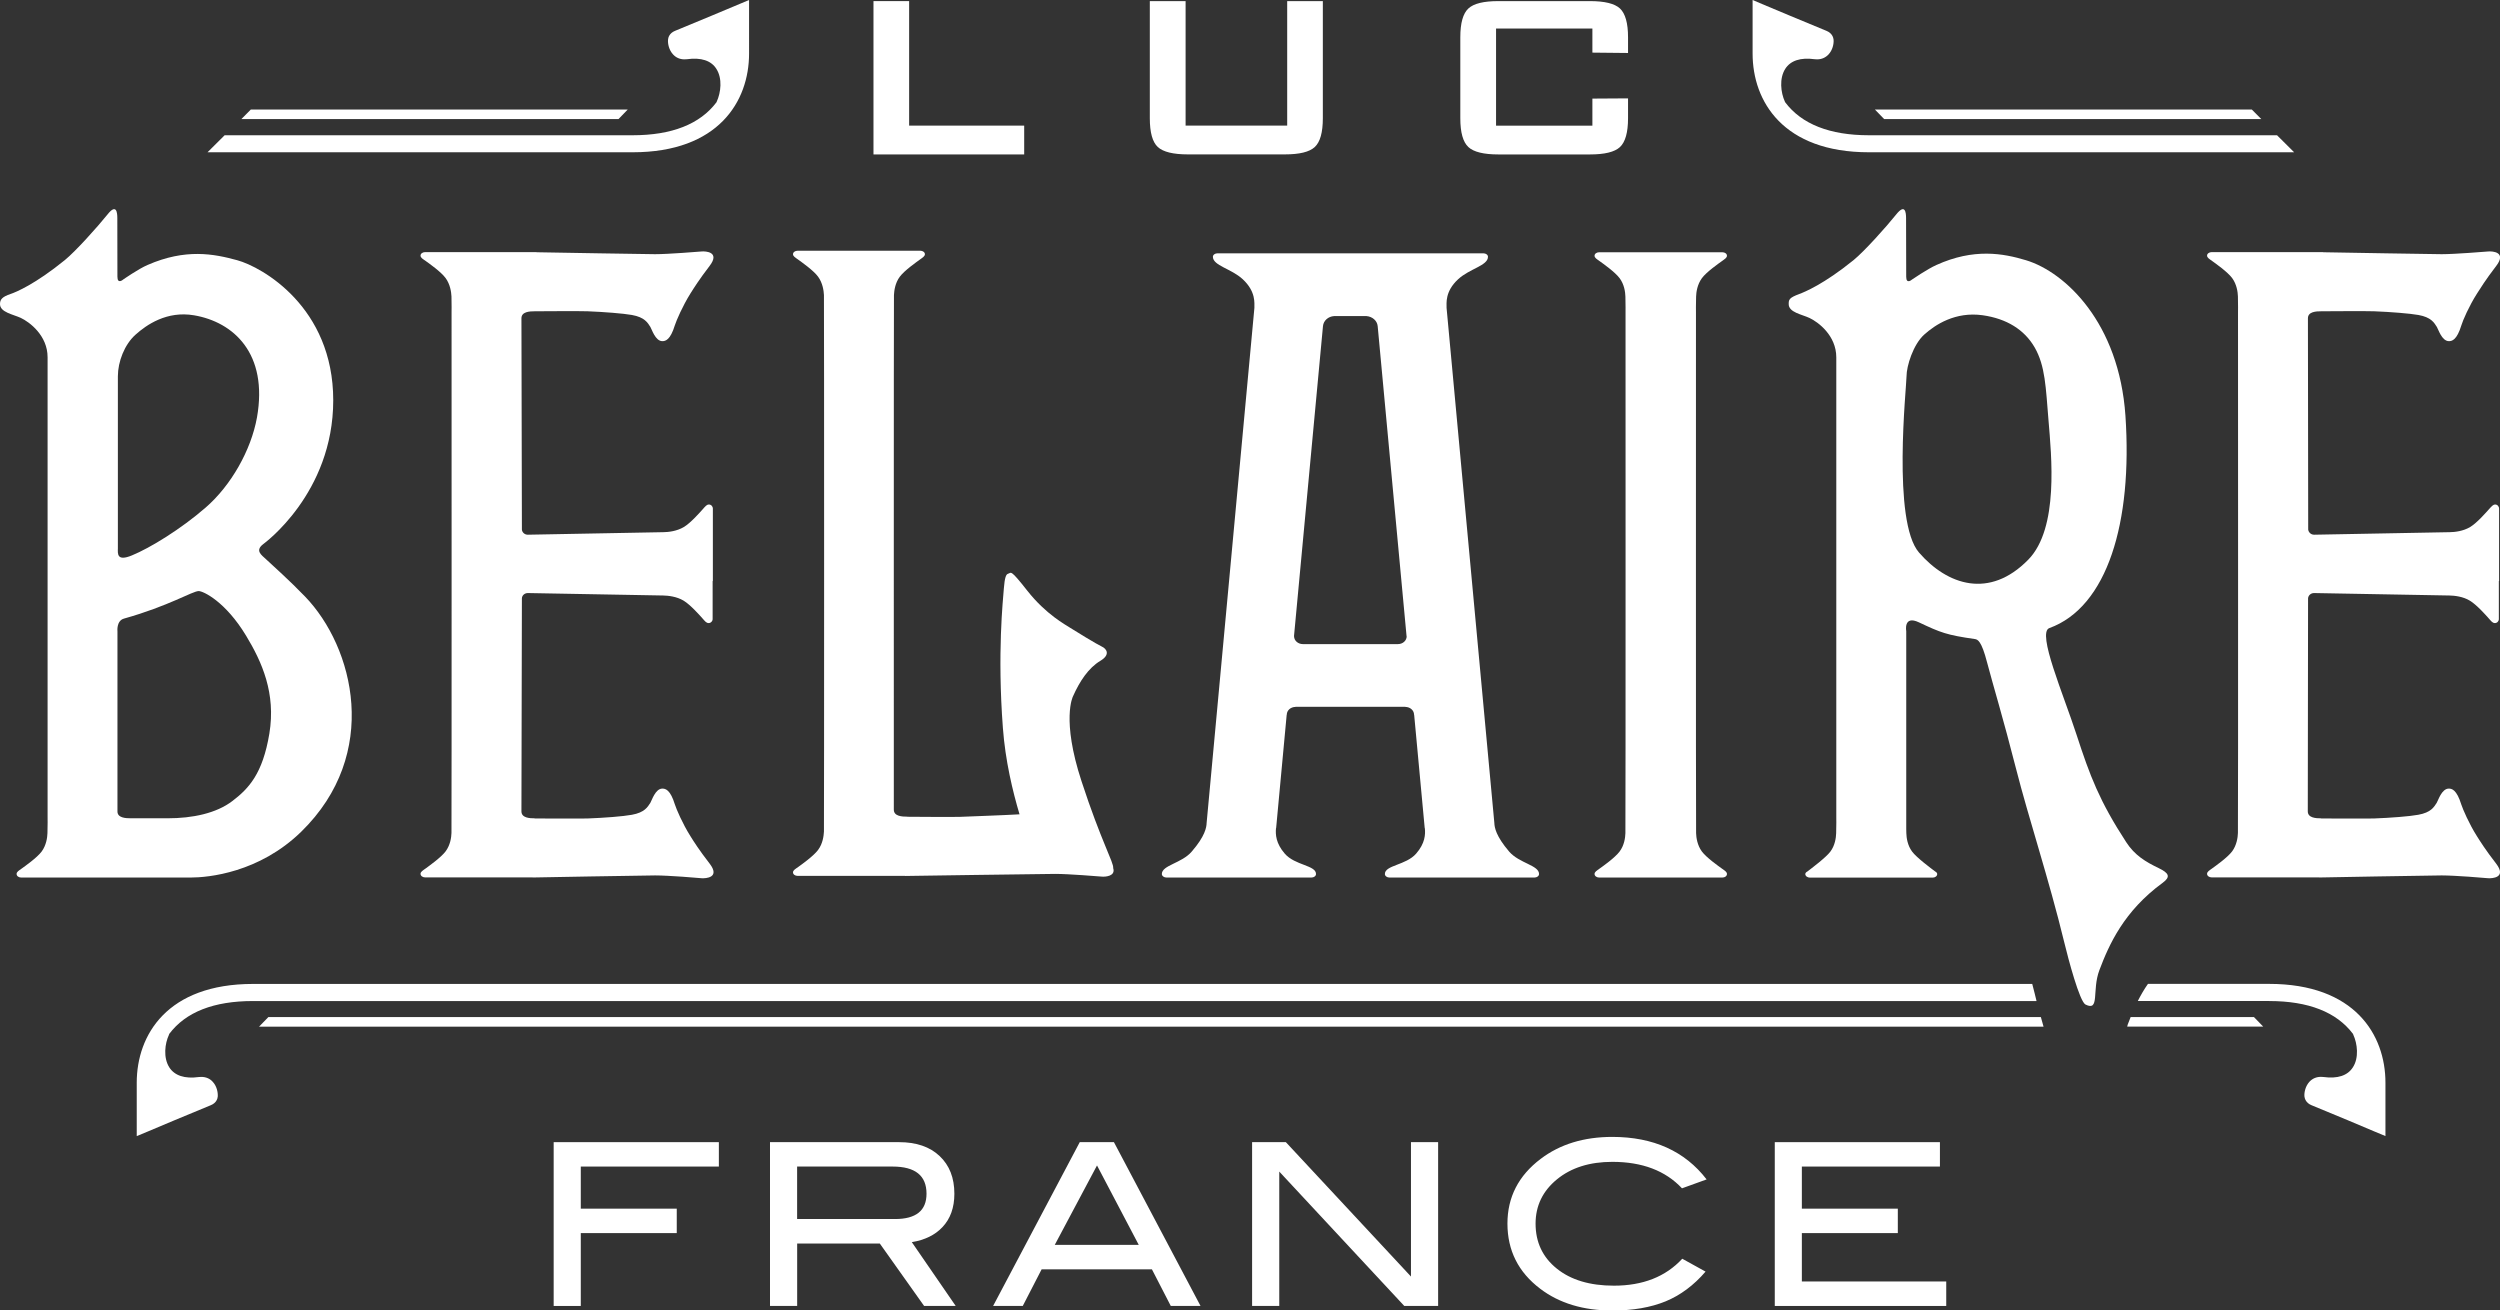
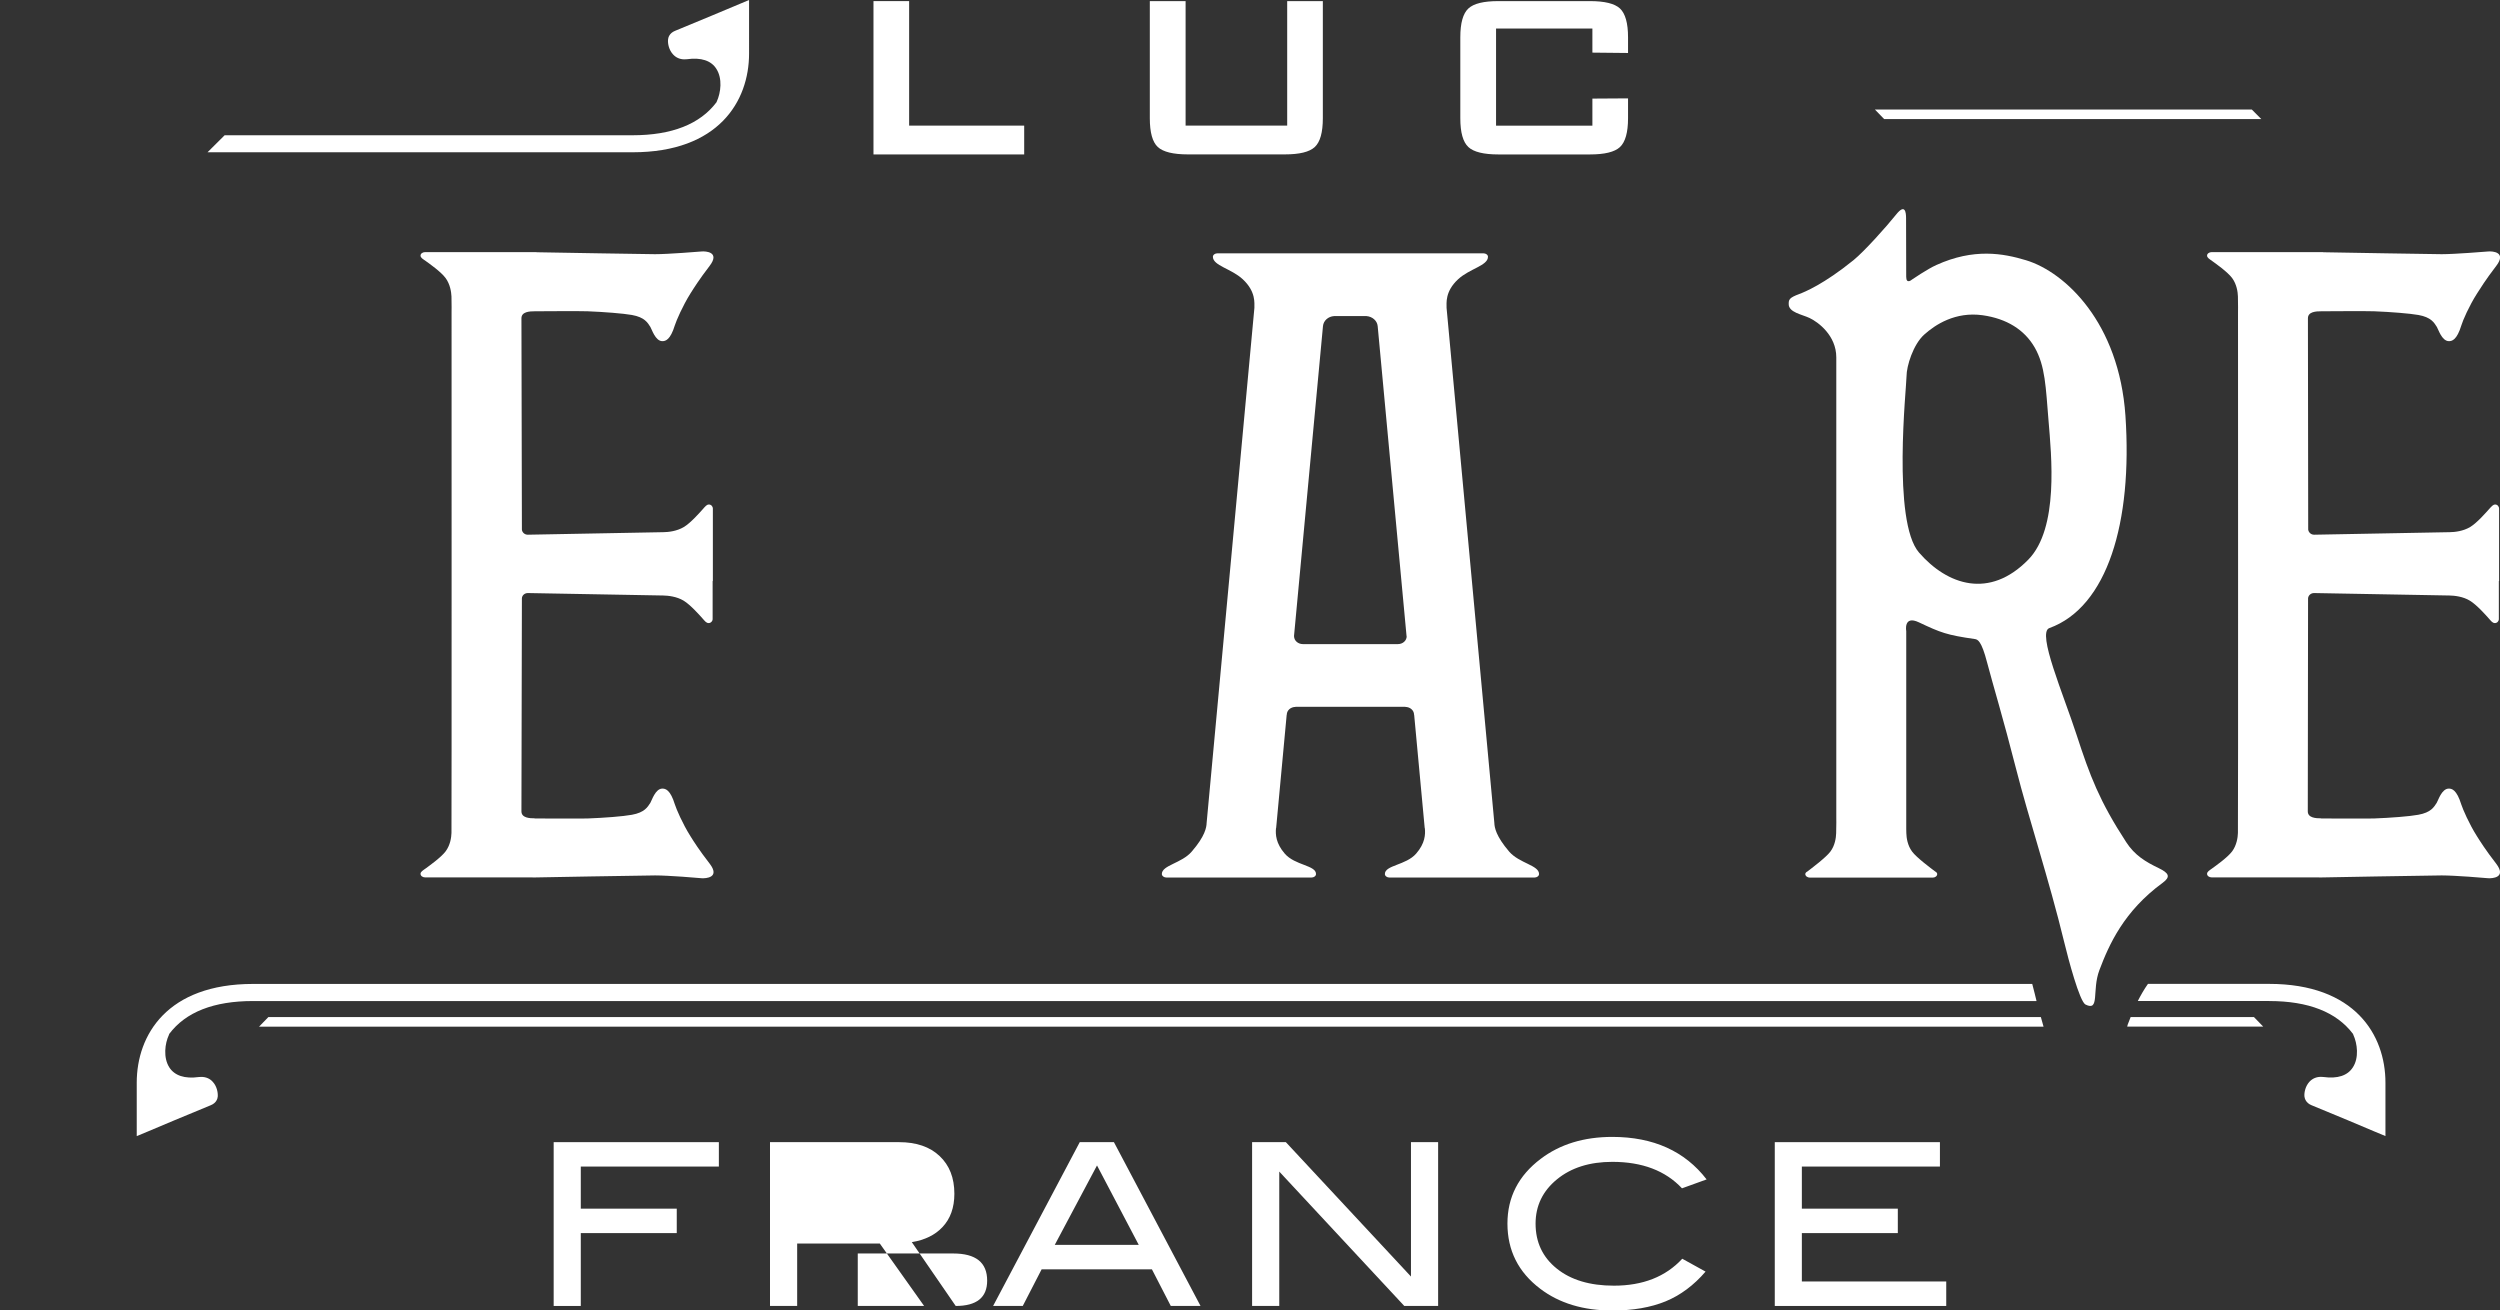
<svg xmlns="http://www.w3.org/2000/svg" id="Layer_1" x="0px" y="0px" viewBox="0 0 542.11 284.16" style="enable-background:new 0 0 542.11 284.16;" xml:space="preserve">
  <rect x="0" y="0" width="542.11" height="284.16" fill="#333333" stroke="none" />
  <style type="text/css">
	.st0{fill:#FFFFFF;}
</style>
  <g>
    <path class="st0" d="M159.85,1.08c-0.1,0.05-10.38,4.36-13.45,5.6c-1.28,0.51-1.51,1.51-1.54,1.93c-0.08,0.91,0.22,2.25,1.08,3.18   c0.64,0.71,1.49,1.08,2.47,1.08c0.18,0,0.37-0.02,0.56-0.03c3.06-0.42,5.25,0.3,6.37,2.09c1.35,2.09,0.98,5.15,0.08,7.11   l-0.05,0.13c-3.58,4.75-9.69,7.16-18.18,7.16H48.71l-3.71,3.69h92.19c18.6,0,25.24-11.05,25.24-21.4V0L159.85,1.08z" />
    <polygon class="st0" points="406.56,23.75 488.29,23.75 490.35,25.82 408.57,25.82  " />
-     <path class="st0" d="M382.59,1.08c0.11,0.05,10.38,4.36,13.45,5.6c1.28,0.51,1.52,1.51,1.56,1.93c0.08,0.91-0.22,2.25-1.08,3.18   c-0.64,0.69-1.49,1.08-2.47,1.08c-0.18,0-0.37-0.02-0.56-0.03c-3.06-0.42-5.23,0.3-6.37,2.09c-1.33,2.09-0.98,5.15-0.08,7.11   l0.06,0.13c3.56,4.75,9.69,7.16,18.16,7.16h88.5l3.71,3.69h-92.21c-18.6,0-25.22-11.05-25.22-21.4V0L382.59,1.08z" />
-     <polygon class="st0" points="136.12,23.75 54.39,23.75 52.34,25.82 134.12,25.82  " />
    <polygon class="st0" points="189.41,33.49 189.41,0.24 197.14,0.24 197.14,27.24 222.09,27.24 222.09,33.49  " />
    <path class="st0" d="M257.09,0.24v27h22.03v-27h7.73v25.38c0,3.1-0.58,5.18-1.75,6.26c-1.16,1.08-3.32,1.6-6.51,1.6h-21   c-3.19,0-5.36-0.53-6.53-1.6c-1.16-1.09-1.73-3.16-1.73-6.26V0.24H257.09z" />
    <path class="st0" d="M345.3,6.18h-20.89v21.07h20.89v-5.87l7.73-0.05v4.3c0,3.1-0.59,5.17-1.75,6.26c-1.16,1.08-3.34,1.6-6.51,1.6   h-19.85c-3.18,0-5.36-0.53-6.51-1.6c-1.17-1.09-1.75-3.16-1.75-6.26V8.1c0-3.1,0.58-5.17,1.75-6.26c1.16-1.08,3.32-1.6,6.51-1.6   h19.85c3.18,0,5.36,0.53,6.51,1.6c1.16,1.09,1.75,3.16,1.75,6.26v3.39l-7.73-0.08V6.18z" />
-     <path class="st0" d="M4.72,188.33c0.66-0.48,3.31-2.33,4.32-3.69c0.99-1.35,1.22-3,1.25-3.98c0.06-1.65,0.03-3.39,0.03-3.39v-99.8   c0-4.73-3.93-7.65-5.82-8.54C2.82,68.16,0,67.71,0,65.94c0-0.96,0.42-1.57,2.31-2.2c1.16-0.39,5.33-2.12,11.76-7.35   c2.34-1.91,7.08-7.19,9.27-9.92c1.89-2.37,2.1-0.42,2.1,0.83c0,0.95,0.02,10.96,0.02,12.69c0,1.73,1.24,0.63,1.24,0.63   s3.31-2.31,5.29-3.16c8.26-3.61,14.39-2.42,19.46-1.03c5.33,1.46,20.81,10.11,20.81,30.37c0,20.25-15.15,31.16-15.15,31.16   c-1.89,1.44-0.42,2.37,0.58,3.31c1.22,1.14,5.2,4.7,8.44,8.07c10.62,10.99,16.48,34.14-0.82,51.02c-9.13,8.9-20.15,9.93-23.99,9.93   H4.59c-0.55,0-0.99-0.34-0.99-0.77C3.59,189.06,4.06,188.8,4.72,188.33 M28.62,120.43c3.9-1.6,10.56-5.66,16.01-10.4   c5.46-4.75,9.8-12.37,11.09-19.49c2.47-13.91-5.1-20.71-13.64-22.17c-5.9-1.01-10.32,2.07-12.69,4.2   c-2.39,2.13-3.83,5.86-3.83,9.03v37.3C25.54,120.05,25.3,121.81,28.62,120.43 M28.37,177.44h7.99c5.38,0,10.54-1.07,14.04-3.75   c3.51-2.68,6.56-5.87,8.01-14.62c1.44-8.76-1.6-15.52-5.04-21.21c-4.49-7.44-9.31-9.69-10.28-9.69c-1.35,0-6.48,3.24-16.21,5.97   c-1.67,0.47-1.41,2.76-1.41,2.76v39.05C25.46,177.36,27.24,177.44,28.37,177.44" />
    <path class="st0" d="M149.71,181.31c-1.72-2.73-3.05-5.87-3.37-6.88c-0.98-3.19-2.04-3.43-2.71-3.43c-1.54,0-2.31,2.65-2.6,3.08   c-0.59,0.91-1.24,2.1-4.01,2.6c-1.88,0.35-6.02,0.67-9.59,0.8c-1.36,0.05-9.69,0-11.46,0c0-0.02,0-0.03,0-0.03   c-1.12,0-2.9-0.08-2.9-1.52c0,0,0.1-37.26,0.1-46.19c0.03-0.64,0.59-1.14,1.3-1.14c9.29,0.18,27.48,0.5,29.33,0.53   c1.09,0.02,2.92,0.21,4.44,1.12c1.49,0.9,3.58,3.27,4.11,3.87c0.53,0.59,0.8,0.99,1.33,0.99c0.47,0,0.85-0.4,0.85-0.88V126   l0.05-0.02v-15.68c0-0.48-0.37-0.9-0.85-0.9c-0.51,0-0.8,0.42-1.33,1.01c-0.53,0.59-2.6,2.97-4.11,3.87   c-1.52,0.91-3.35,1.11-4.44,1.12c-1.38,0.03-20.02,0.37-29.41,0.55c-0.67,0-1.22-0.5-1.27-1.11c0-9.24-0.1-45.82-0.1-45.82   c0-1.44,1.78-1.52,2.9-1.52l0,0c1.76-0.02,10.09-0.06,11.46,0c3.58,0.14,7.72,0.47,9.59,0.8c2.78,0.5,3.42,1.68,4.01,2.6   c0.29,0.43,1.06,3.08,2.6,3.08c0.67,0,1.73-0.24,2.71-3.45c0.32-1.01,1.67-4.16,3.37-6.88c0.71-1.12,1.85-2.97,4.16-5.98   c2.36-3.08-0.91-3.21-1.72-3.14c-0.79,0.06-7.2,0.59-10.11,0.59c-2.05,0-21.39-0.35-25.69-0.42v-0.03H92.18   c-0.55,0-0.99,0.34-0.99,0.75c0,0.47,0.47,0.72,1.14,1.19c0.66,0.47,3.31,2.33,4.3,3.69c0.99,1.36,1.22,3,1.27,3.98   c0.05,1.65,0.02,3.39,0.02,3.39s0.03,111.29-0.02,112.96c-0.03,0.98-0.26,2.63-1.27,3.98c-1.01,1.35-3.66,3.21-4.3,3.69   c-0.67,0.48-1.14,0.74-1.14,1.19c0,0.43,0.45,0.77,0.99,0.77h23.31v0.02c0,0,24.24-0.45,26.57-0.45c2.92,0,9.32,0.53,10.11,0.61   c0.8,0.05,4.08-0.08,1.72-3.16C151.56,184.27,150.42,182.45,149.71,181.31" />
    <path class="st0" d="M537.1,181.31c-1.73-2.73-3.06-5.87-3.39-6.88c-0.99-3.19-2.04-3.43-2.7-3.43c-1.56,0-2.33,2.65-2.62,3.08   c-0.59,0.91-1.22,2.1-4.01,2.6c-1.88,0.35-6.03,0.67-9.59,0.8c-1.36,0.05-9.69,0-11.47,0v-0.03c-1.12,0-2.89-0.08-2.89-1.52   c0,0,0.06-37.26,0.06-46.19c0.05-0.64,0.61-1.14,1.3-1.14c9.29,0.18,27.5,0.5,29.35,0.53c1.09,0.02,2.94,0.21,4.43,1.12   c1.51,0.9,3.59,3.27,4.12,3.87c0.53,0.59,0.8,0.99,1.32,0.99c0.48,0,0.85-0.4,0.85-0.88V126c0.02,0,0.05-0.02,0.05-0.02v-15.68   c0-0.48-0.37-0.9-0.83-0.9c-0.51,0-0.8,0.42-1.35,1.01c-0.53,0.59-2.58,2.97-4.09,3.87c-1.51,0.91-3.35,1.11-4.43,1.12   c-1.36,0.03-20.02,0.37-29.41,0.55c-0.67,0-1.2-0.5-1.28-1.11c0-9.24-0.06-45.82-0.06-45.82c0-1.44,1.76-1.52,2.89-1.52l0,0   c1.76-0.02,10.09-0.06,11.47,0c3.58,0.14,7.72,0.47,9.59,0.8c2.79,0.5,3.42,1.68,4.01,2.6c0.29,0.43,1.06,3.08,2.62,3.08   c0.66,0,1.72-0.24,2.7-3.45c0.3-1.01,1.65-4.16,3.39-6.88c0.72-1.12,1.85-2.97,4.16-5.98c2.36-3.08-0.91-3.21-1.73-3.14   c-0.79,0.06-7.19,0.59-10.09,0.59c-2.05,0-21.39-0.35-25.69-0.42v-0.03h-24.2c-0.53,0-0.99,0.34-0.99,0.75   c0,0.47,0.47,0.72,1.12,1.19s3.31,2.33,4.32,3.69c0.99,1.36,1.22,3,1.25,3.98c0.05,1.65,0.02,3.39,0.02,3.39   s0.05,111.29-0.02,112.96c-0.03,0.98-0.26,2.63-1.25,3.98c-1.01,1.35-3.66,3.21-4.32,3.69c-0.66,0.47-1.12,0.74-1.12,1.19   c0,0.43,0.45,0.77,0.99,0.77h23.31v0.02c0,0,24.26-0.45,26.57-0.45c2.9,0,9.31,0.53,10.09,0.61c0.8,0.05,4.08-0.08,1.73-3.16   C538.95,184.27,537.82,182.45,537.1,181.31" />
-     <path class="st0" d="M241.39,188.24c0.16-1.16-2.62-5.82-6.87-18.84c-4.41-13.45-1.85-18.4-1.85-18.4   c1.43-3.21,3.32-6.15,5.98-7.73c2.17-1.32,1.32-2.58,0.3-3.05c-1.03-0.47-5.95-3.47-6.9-4.09c-0.96-0.64-5.23-2.89-9.27-8.02   c-3.8-4.83-3.43-3.9-4.2-3.69c-0.43,0.13-0.71,0.8-0.9,3.18c-0.18,2.49-1.44,13.94-0.21,30.24c0.53,7.14,2.12,13.73,3.61,18.74   c-3.8,0.22-10.22,0.43-12.9,0.55c-1.36,0.05-9.69,0-11.46-0.02v-0.02c-1.12,0-2.9-0.08-2.9-1.52c0,0-0.02-109.94,0.03-111.59   c0.05-0.98,0.26-2.63,1.27-3.98c1.01-1.36,3.67-3.21,4.32-3.69c0.66-0.48,1.12-0.74,1.12-1.19c0-0.43-0.47-0.75-0.99-0.75h-26.62   c-0.55,0-0.99,0.34-0.99,0.75c0,0.45,0.47,0.71,1.14,1.19c0.66,0.48,3.31,2.33,4.3,3.69c0.99,1.36,1.22,3,1.27,3.98   c0.05,1.65,0.05,114.69,0,116.34c-0.05,0.96-0.26,2.63-1.27,3.98c-1.01,1.36-3.64,3.21-4.3,3.69c-0.66,0.47-1.14,0.72-1.14,1.19   c0,0.42,0.45,0.75,0.99,0.75h23.3v0.02c0,0,30.28-0.45,32.59-0.45c2.9,0,9.32,0.53,10.12,0.59   C239.63,190.15,241.96,190.03,241.39,188.24" />
    <path class="st0" d="M327.25,184.66c-2.86-3.34-3.18-5.23-3.21-6.21l-10.36-111.7c0.03-0.98-0.4-3.5,2.5-6.19   c2.49-2.31,6.48-2.95,6.48-4.88c0-0.42-0.45-0.75-0.99-0.75H264c-0.55,0-0.99,0.34-0.99,0.75c0,1.93,4,2.57,6.48,4.88   c2.9,2.7,2.49,5.21,2.52,6.19l-10.36,111.7c-0.03,0.98-0.34,2.87-3.23,6.21c-2.18,2.55-6.48,2.95-6.48,4.86   c0,0.43,0.47,0.77,0.99,0.77h31.45c0.55,0,0.99-0.34,0.99-0.77c0-1.91-4.6-1.86-6.79-4.43c-1.93-2.23-2.01-4.16-1.89-5.5h0.03   l2.29-24.6h0.02c0-0.95,0.85-1.7,1.91-1.7l-0.05-0.03h23.89l-0.06,0.03c1.06,0,1.91,0.75,1.91,1.7h0.02l2.29,24.6h0.03   c0.14,1.35,0.05,3.29-1.88,5.5c-2.2,2.55-6.79,2.5-6.79,4.43c0,0.43,0.45,0.77,0.99,0.77h31.45c0.55,0,0.99-0.34,0.99-0.77   C333.73,187.61,329.45,187.21,327.25,184.66 M305.03,137.97c0,0.95-0.85,1.7-1.89,1.7h-20.62c-1.04,0-1.91-0.75-1.91-1.7   l-0.02,0.05l6.29-67.31c0.11-1.17,1.12-2.09,2.42-2.17h3.91h0.99h2.1c1.3,0.1,2.33,1.01,2.44,2.17l6.27,67.31V137.97z" />
-     <path class="st0" d="M373.36,188.33c-0.66-0.48-3.32-2.34-4.32-3.69c-0.99-1.35-1.22-3-1.25-3.98   c-0.06-1.67-0.03-112.96-0.03-112.96s-0.03-1.73,0.03-3.39c0.03-0.98,0.26-2.62,1.25-3.98c0.99-1.36,3.66-3.21,4.32-3.69   c0.66-0.48,1.12-0.74,1.12-1.19c0-0.43-0.45-0.75-0.99-0.75h-26.73c-0.55,0-0.99,0.34-0.99,0.75c0,0.47,0.47,0.72,1.12,1.19   s3.31,2.33,4.32,3.69c1.01,1.36,1.22,3,1.25,3.98c0.05,1.65,0.03,3.39,0.03,3.39s0.03,111.29-0.03,112.96   c-0.03,0.98-0.24,2.63-1.25,3.98s-3.64,3.21-4.32,3.69c-0.66,0.47-1.12,0.74-1.12,1.19c0,0.43,0.45,0.77,0.99,0.77h26.73   c0.55,0,0.99-0.32,0.99-0.77S374.04,188.82,373.36,188.33" />
    <path class="st0" d="M468.09,188.24c-2.82-1.35-5.2-2.78-7.04-5.63c-5.79-8.89-7.85-14.33-10.77-23.31   c-2.82-8.7-8.63-22.11-5.9-23.1c12.6-4.56,18.07-22.94,16.51-46.03c-1.38-20.22-13.06-31.14-21.53-33.73   c-5.02-1.52-11.36-2.65-19.48,1.03c-1.91,0.85-5.29,3.16-5.29,3.16s-1.24,1.11-1.24-0.63c0-1.75-0.03-11.74-0.03-12.69   c0-1.25-0.21-3.21-2.12-0.83c-2.18,2.73-6.92,8.01-9.26,9.92c-6.45,5.23-10.64,6.93-11.76,7.35c-2.26,0.83-2.31,1.24-2.31,2.2   c0,1.78,2.81,2.21,4.51,3c1.88,0.88,5.81,3.8,5.81,8.54v99.8c0,0,0.03,1.73-0.03,3.39c-0.03,0.98-0.24,2.63-1.25,3.98   c-0.93,1.27-4.17,3.69-4.99,4.32c-0.26,0.13-0.45,0.32-0.45,0.56c0,0.43,0.47,0.77,1.01,0.77h11.68h9.19h5.73   c0.55,0,0.99-0.34,0.99-0.77c0-0.26-0.19-0.43-0.43-0.56c-0.85-0.63-4.09-3.05-5.01-4.32c-1.01-1.35-1.22-3-1.25-3.98   c0-0.3-0.02-0.59-0.02-0.9v-3.83v-18.31v-20.75c0,0-0.66-3.55,2.74-1.94c4.77,2.25,6,2.74,12.16,3.63c0.58,0.1,1.4,0.32,2.63,5.07   c1.25,4.78,3.48,12.07,6.27,23.01c2.71,10.67,7.14,23.97,10.48,37.74c0.85,3.53,3.31,12.79,4.59,13.43c3.16,1.56,1.36-3.06,3-7.43   c2.09-5.54,5.31-12.82,13.75-18.98C470.69,190.15,470.39,189.35,468.09,188.24 M416.12,119.81c-5.86-6.75-2.7-36.02-2.7-38.22   c0-2.21,1.44-6.88,3.83-9.03c2.37-2.13,6.74-5.04,12.69-4.2c5.2,0.74,9.03,3.13,11.25,6.95c2.33,4.04,2.42,8.68,3.02,15.88   c0.61,7.49,2.31,23.35-4.4,30.18C431.41,129.95,422.27,126.9,416.12,119.81" />
    <polygon class="st0" points="155.88,252.96 125.94,252.96 125.94,262.09 146.75,262.09 146.75,267.39 125.94,267.39 125.94,283.19    120.06,283.19 120.06,247.67 155.88,247.67  " />
-     <path class="st0" d="M207.24,283.19h-6.85l-9.61-13.54h-17.92v13.54h-5.89v-35.52h28.01c3.72,0,6.66,1.01,8.78,3.02   c2.13,2.01,3.19,4.73,3.19,8.17c0,3-0.87,5.44-2.6,7.25c-1.6,1.7-3.8,2.78-6.63,3.24L207.24,283.19z M194.09,264.34   c4.54,0,6.82-1.83,6.82-5.49c0-3.93-2.45-5.89-7.36-5.89h-20.7v11.38H194.09z" />
+     <path class="st0" d="M207.24,283.19h-6.85l-9.61-13.54h-17.92v13.54h-5.89v-35.52h28.01c3.72,0,6.66,1.01,8.78,3.02   c2.13,2.01,3.19,4.73,3.19,8.17c0,3-0.87,5.44-2.6,7.25c-1.6,1.7-3.8,2.78-6.63,3.24L207.24,283.19z c4.54,0,6.82-1.83,6.82-5.49c0-3.93-2.45-5.89-7.36-5.89h-20.7v11.38H194.09z" />
    <path class="st0" d="M260.33,283.19h-6.45l-4.09-7.94h-23.92l-4.09,7.94h-6.43l18.79-35.52h7.41L260.33,283.19z M246.93,269.94   l-9.05-17.22l-9.16,17.22H246.93z" />
    <polygon class="st0" points="311.85,283.19 304.51,283.19 277.4,254.05 277.4,283.19 271.51,283.19 271.51,247.67 278.83,247.67    305.96,276.81 305.96,247.67 311.85,247.67  " />
    <path class="st0" d="M370.07,255.75l-5.34,1.93c-3.59-3.83-8.63-5.74-15.11-5.74c-4.89,0-8.9,1.25-12,3.79   c-3.08,2.52-4.64,5.73-4.64,9.61c0,4.01,1.52,7.27,4.59,9.74c3.06,2.47,7.19,3.71,12.39,3.71c6.29,0,11.22-1.94,14.83-5.84   l5.05,2.79c-2.55,2.97-5.44,5.12-8.66,6.45c-3.23,1.32-7.08,1.99-11.55,1.99c-6.27,0-11.5-1.57-15.64-4.72   c-4.75-3.59-7.11-8.31-7.11-14.14c0-5.73,2.41-10.4,7.2-14.02c4.19-3.18,9.37-4.77,15.55-4.77   C358.52,246.54,365.34,249.61,370.07,255.75" />
    <polygon class="st0" points="422.03,283.19 384.85,283.19 384.85,247.67 420.66,247.67 420.66,252.96 390.72,252.96 390.72,262.09    411.53,262.09 411.53,267.39 390.72,267.39 390.72,277.88 422.03,277.88  " />
    <path class="st0" d="M492.08,217.07c8.47,0,14.6,2.39,18.16,7.14l0.05,0.14c0.9,1.96,1.27,5.01-0.08,7.09   c-1.14,1.8-3.32,2.52-6.39,2.1c-0.18-0.02-0.37-0.03-0.56-0.03c-0.98,0-1.83,0.37-2.47,1.06c-0.87,0.95-1.16,2.28-1.09,3.18   c0.05,0.4,0.29,1.41,1.54,1.91c3.1,1.24,13.37,5.57,13.46,5.62l2.57,1.07v-11.58c0-10.35-6.63-21.42-25.22-21.42h-26.28   c-0.87,1.24-1.57,2.47-2.2,3.71h28.51V217.07z" />
    <path class="st0" d="M461.27,222.61h29.49l-2.01-2.07h-26.73c-0.22,0.55-0.43,1.11-0.64,1.64   C461.34,222.32,461.3,222.46,461.27,222.61" />
    <g>
      <path class="st0" d="M36.69,224.21c3.58-4.77,9.69-7.14,18.16-7.14h386.76c-0.13-0.53-0.27-1.07-0.4-1.64    c-0.16-0.69-0.35-1.38-0.53-2.07H54.87c-18.6,0-25.22,11.05-25.22,21.42v11.58l2.57-1.07c0.11-0.05,10.36-4.38,13.46-5.62    c1.27-0.5,1.51-1.49,1.54-1.91c0.06-0.91-0.22-2.25-1.09-3.18c-0.63-0.71-1.49-1.06-2.47-1.06c-0.18,0-0.37,0.02-0.56,0.03    c-3.08,0.42-5.25-0.32-6.39-2.1c-1.33-2.09-0.98-5.15-0.06-7.09L36.69,224.21z" />
      <path class="st0" d="M442.55,220.55H58.19l-2.01,2.07h386.95C442.95,221.96,442.76,221.27,442.55,220.55z" />
    </g>
  </g>
</svg>